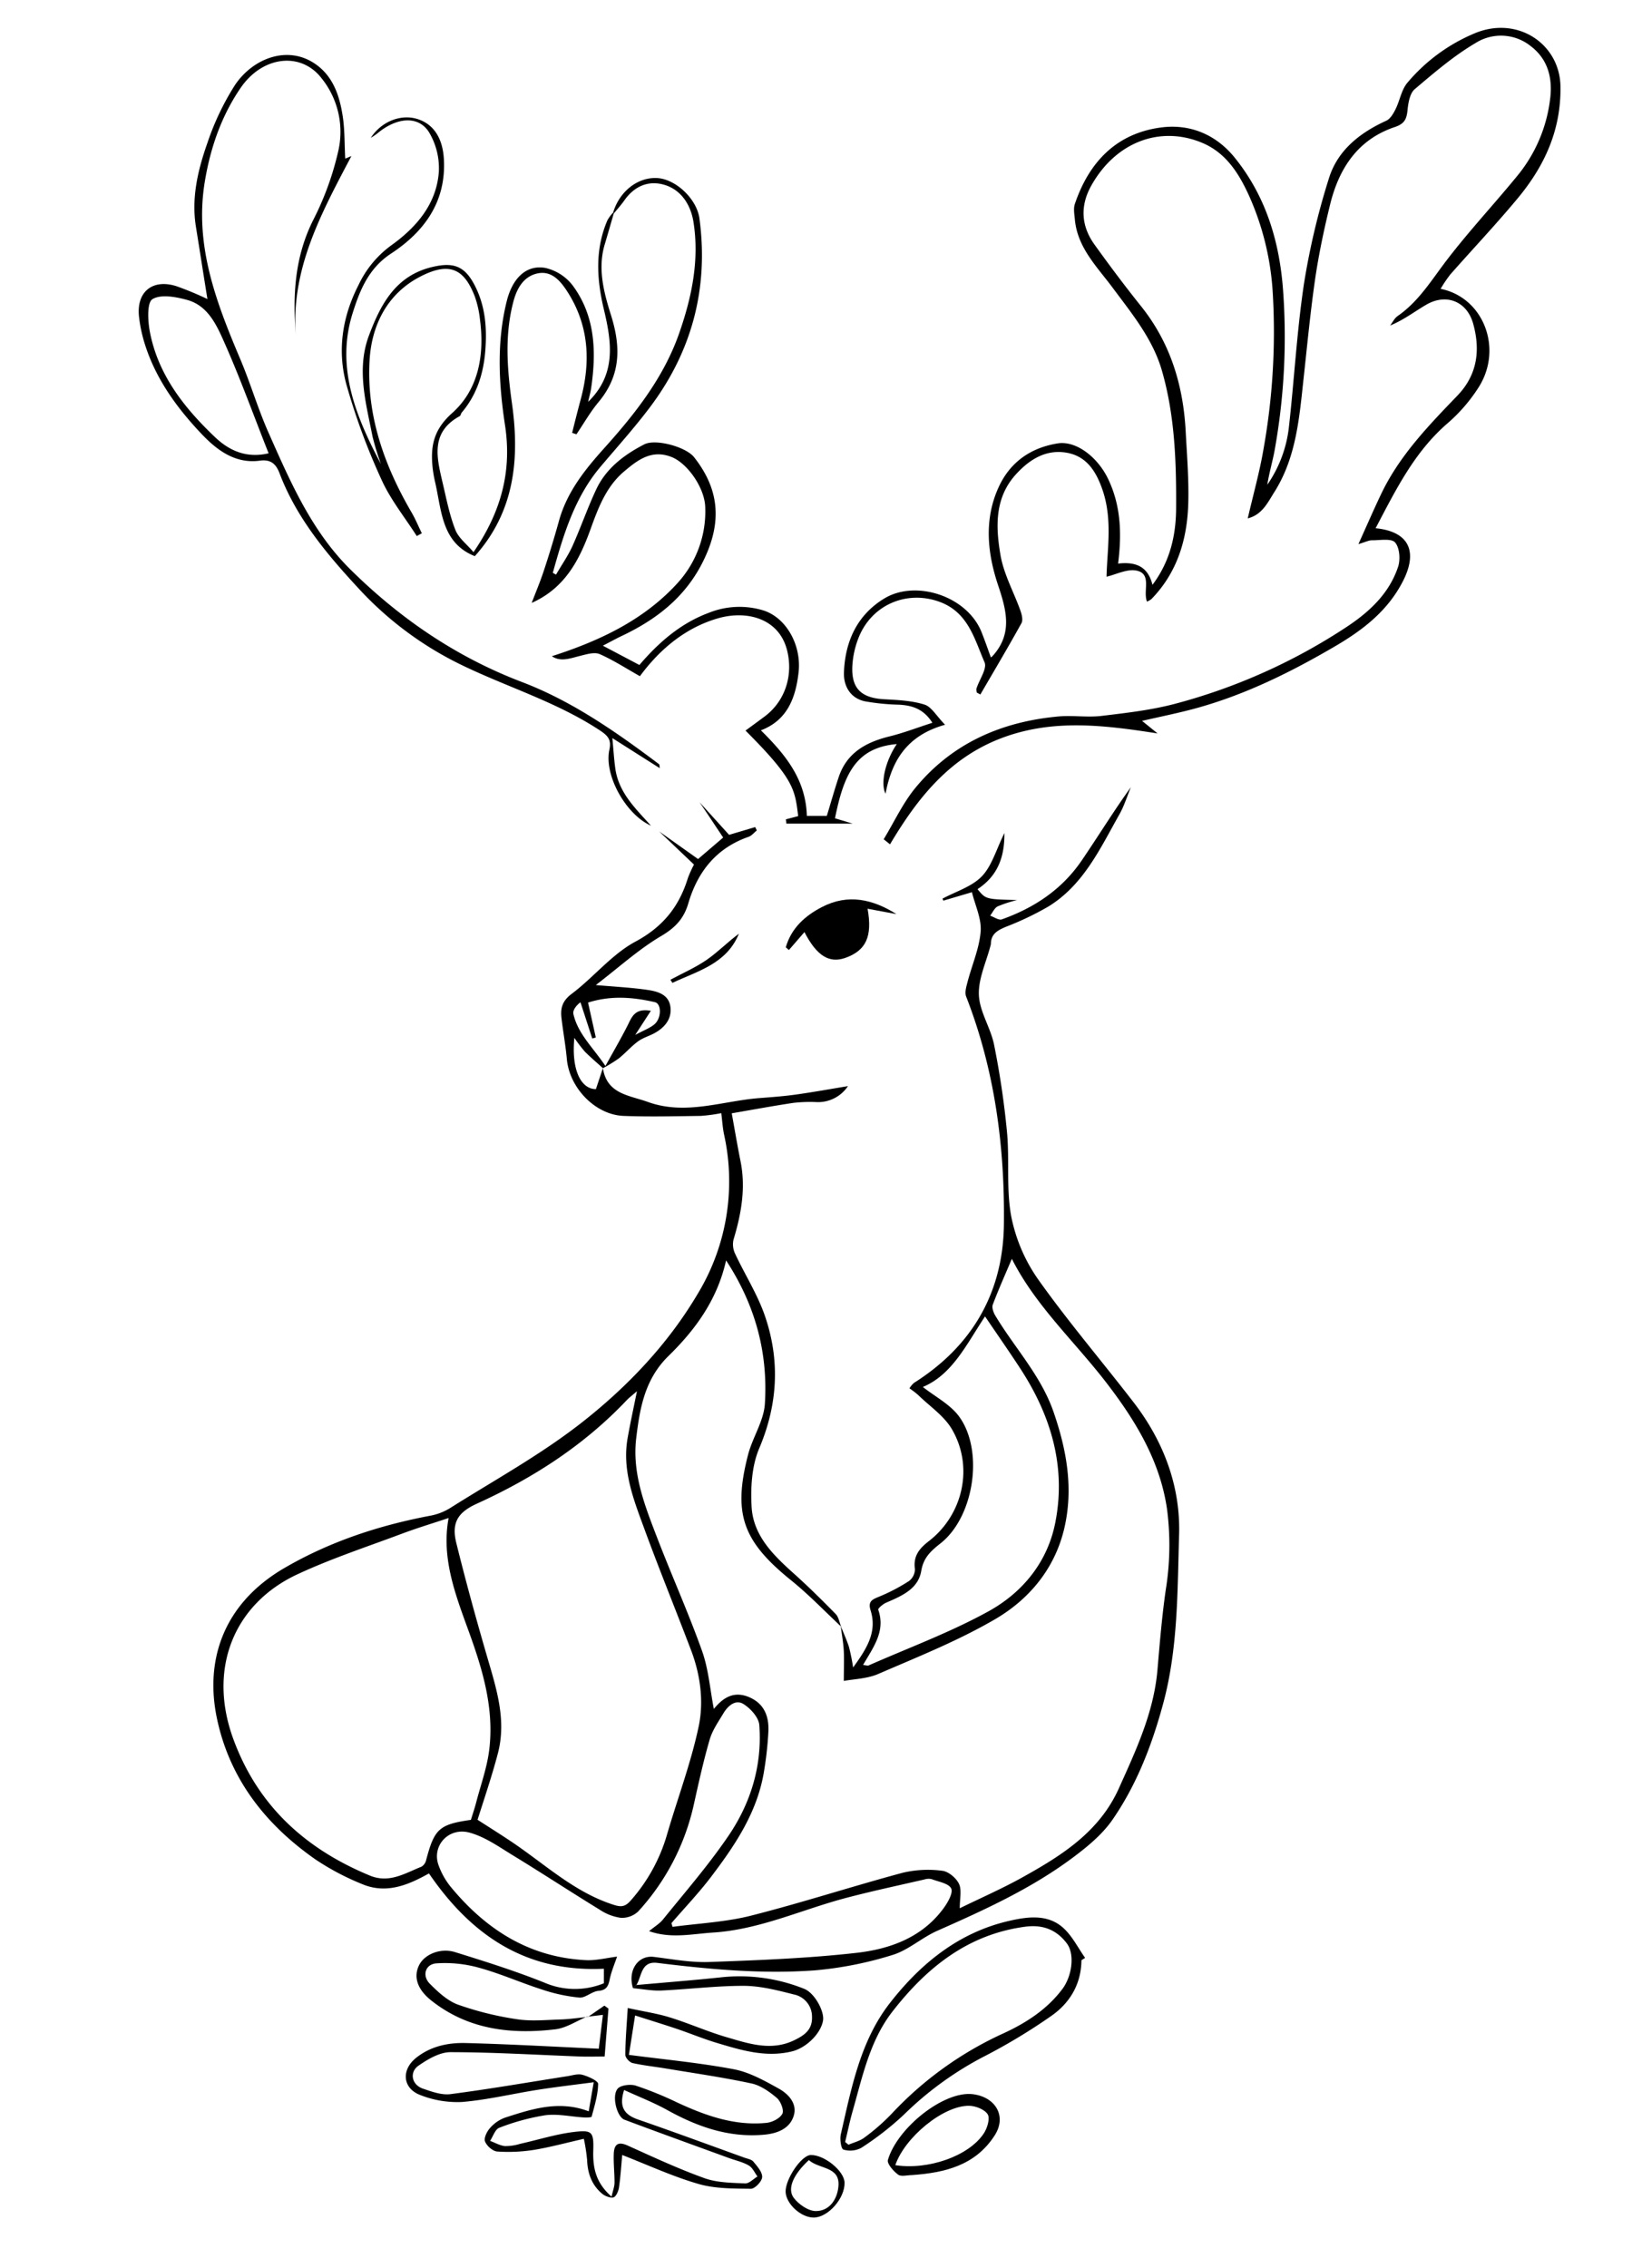
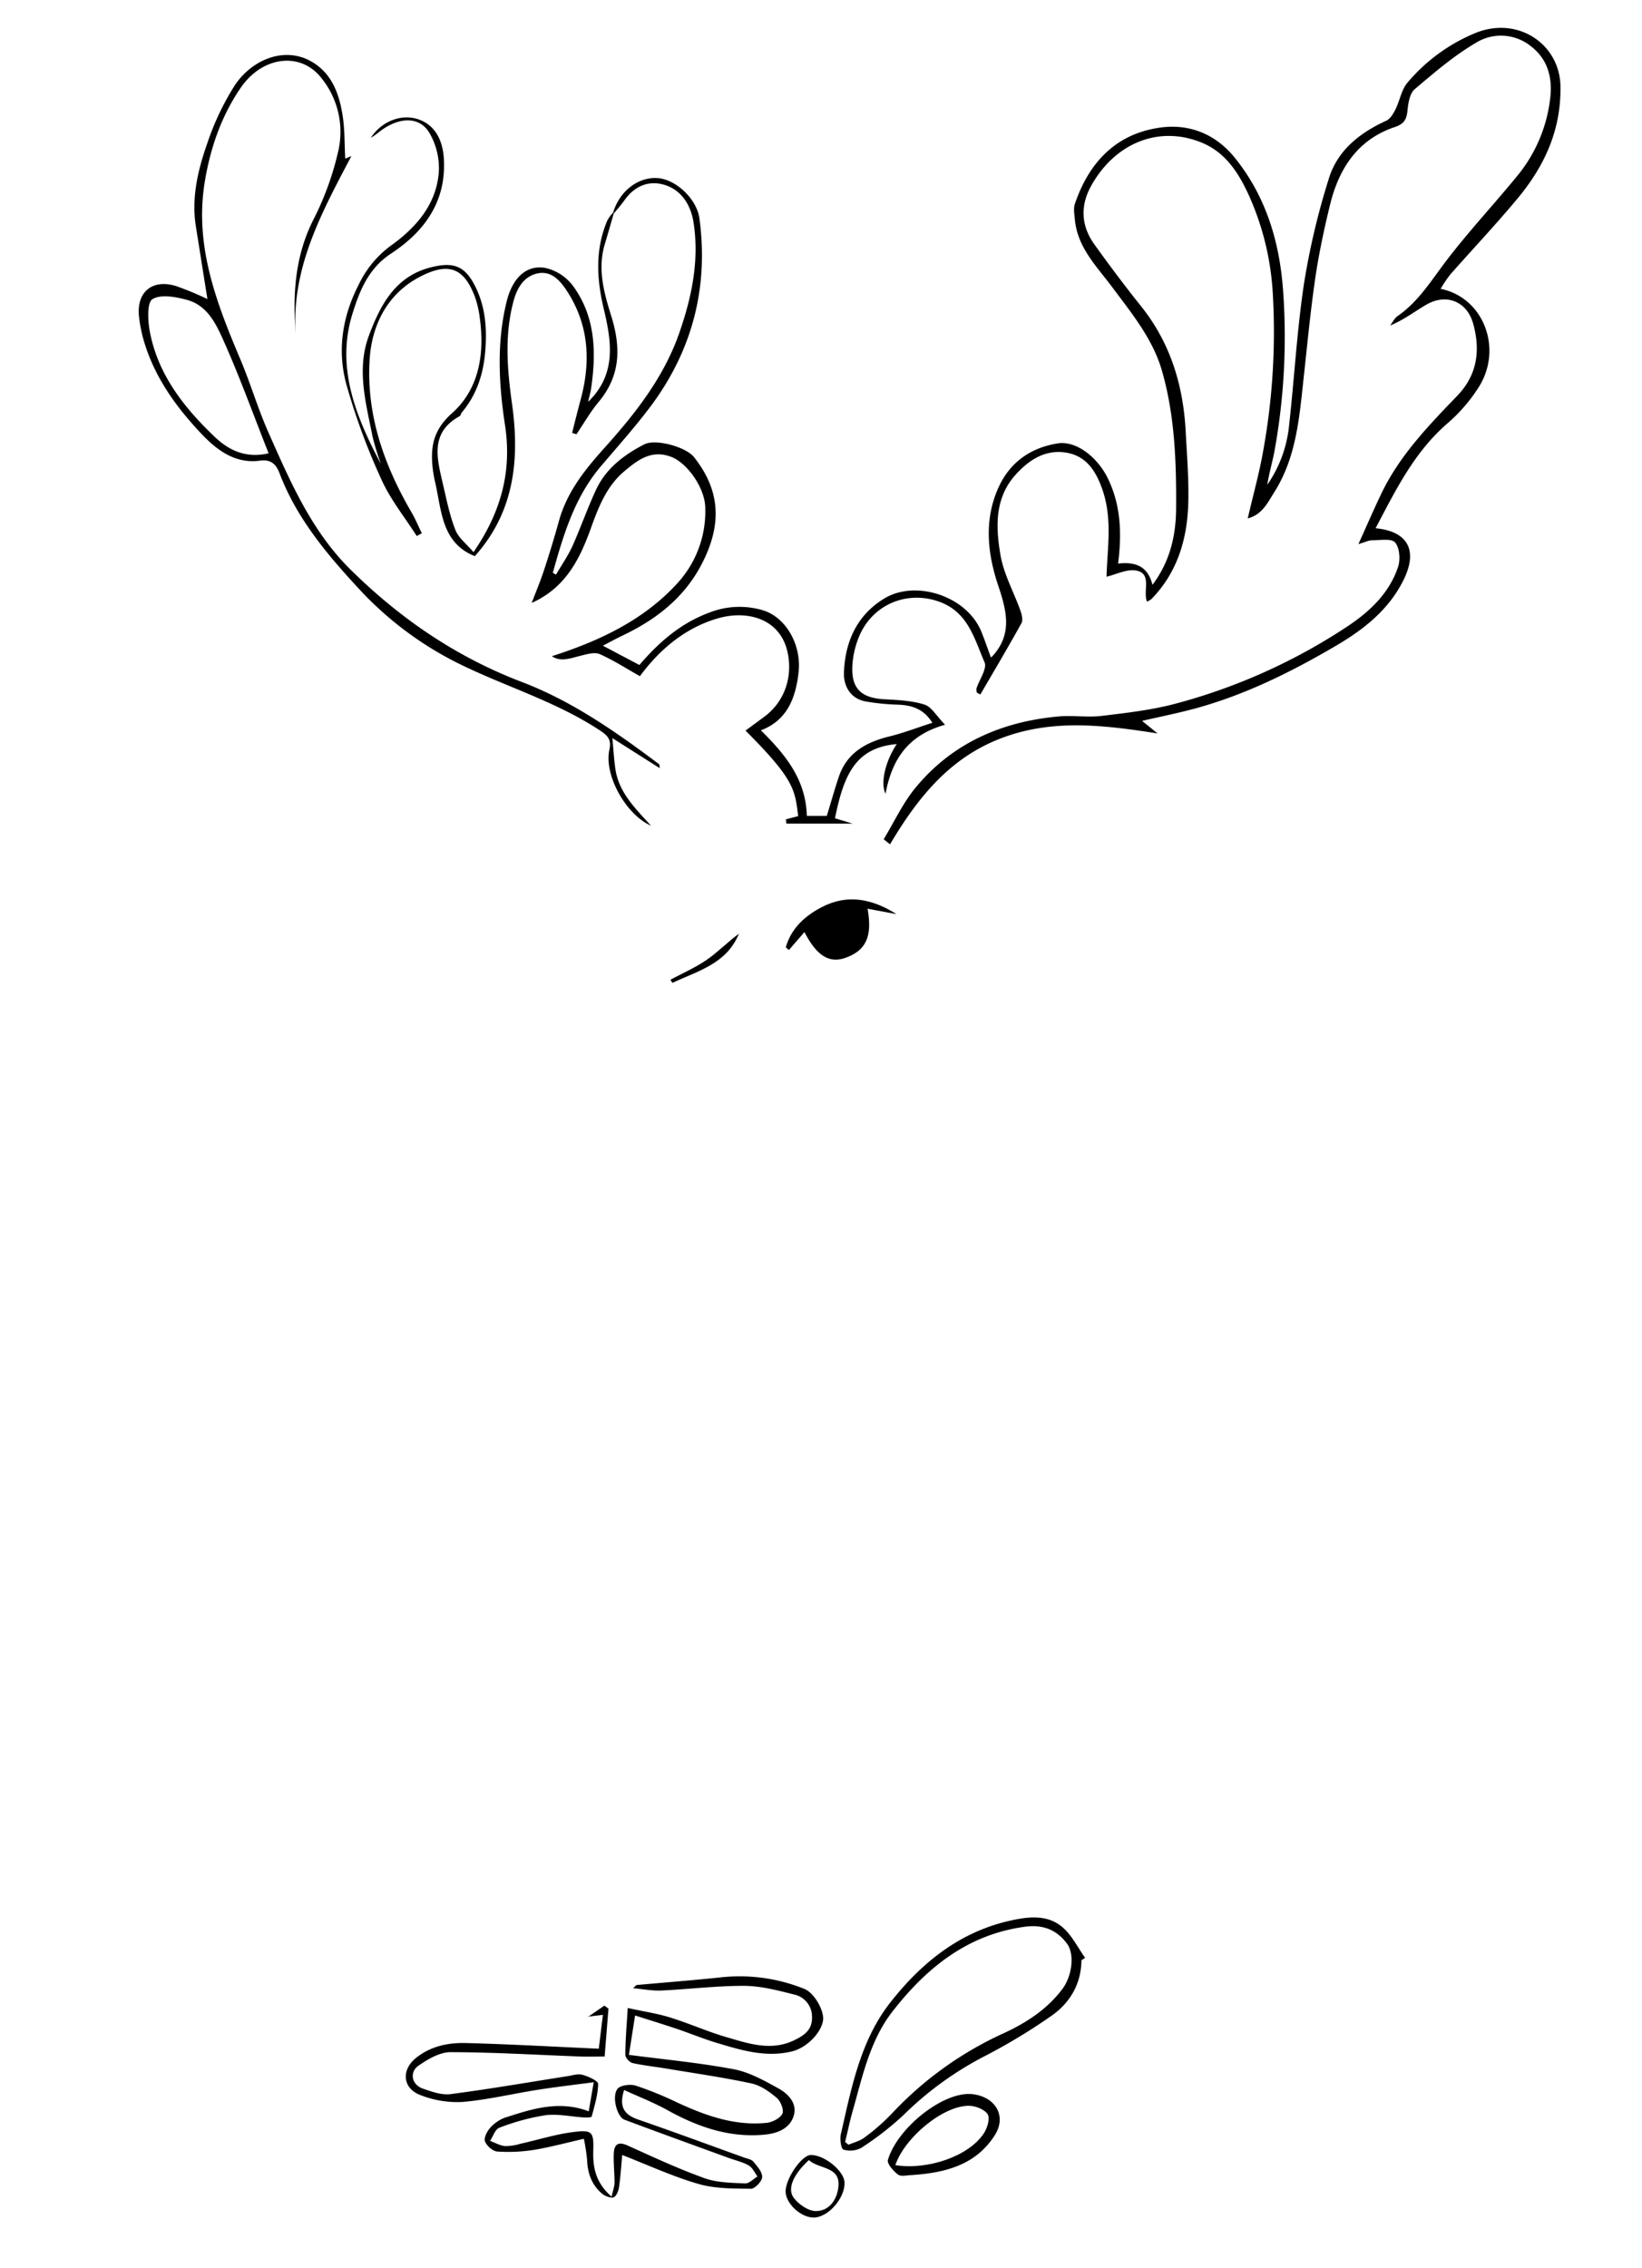
<svg xmlns="http://www.w3.org/2000/svg" id="Ebene_1" data-name="Ebene 1" width="210mm" height="290mm" viewBox="0 0 595.28 822.05">
  <title>reindeeracrylic</title>
-   <path d="M253.61,290.74l10.71,11.82,9.46-2.81.59,1.22c-1,.79-1.86,1.92-3,2.31-11.7,4.07-18.48,12.68-21.84,24.13-1.65,5.62-4.81,8.88-10,11.92C231.4,344.16,224.23,350.71,216,357c6.81.6,12.72.89,18.55,1.73,3.7.53,7.87,1.58,8.49,6.13.59,4.35-2,7.5-5.75,9.56-1.95,1.07-4.2,1.68-6,3-2.5,1.85-4.57,4.26-7,6.2a54.43,54.43,0,0,1-5.71,3.51c-2.19-2-4.46-3.91-6.55-6a53.61,53.61,0,0,1-3.81-5c-1.15,11.76,2.5,18.63,7.82,18.58l2.53-7.6c1.45,9.43,9.53,9.81,16.32,12.26,13.66,4.92,26.86-.33,40.24-1.39,4.47-.35,9-.67,13.39-1.29,6.24-.87,12.44-2,18.89-3.06a13,13,0,0,1-11.54,5.78,52.49,52.49,0,0,0-8.32.3c-7.46,1.12-14.87,2.5-22.27,3.77,1.12,6.16,2.05,11.71,3.16,17.23,2,9.78.31,19.19-2.52,28.56a7.87,7.87,0,0,0,.59,5.12c3.55,7.59,8.17,14.79,10.85,22.66,5.46,16,4.64,31.92-2.12,47.86-2.7,6.37-3.16,14.21-2.75,21.27.62,10.45,7.94,17.5,15.37,24.16,5.2,4.67,10.2,9.59,15.09,14.59,1.09,1.11,1.33,3,2,4.59-6-5.62-11.74-11.62-18.14-16.78-17.5-14.13-21.19-24-15.6-45.56,1.63-6.25,5.68-12.16,6.08-18.39,1.18-18.45-3.42-35.74-14.06-52-3.21,14.37-11.23,25.2-20.9,34.66-8.56,8.38-10.38,18.85-11.68,29.77-1.52,12.83,3.11,24.43,7.56,36,5.29,13.77,11.36,27.24,16.31,41.13,2.35,6.6,2.88,13.84,4.27,21,3.41-4.19,7.36-6.64,12.91-4.22s7.16,7.18,6.85,12.65A126.5,126.5,0,0,1,276.8,643c-2.59,14.31-10.51,26-19.06,37.26-4.43,5.83-9.53,11.16-14.32,16.72l.39,1.35c9.5-1.29,19.22-1.72,28.45-4.06,18.45-4.68,36.59-10.6,55-15.55A39.66,39.66,0,0,1,341.6,678c2.26.25,5.1,2.65,6.1,4.81s.24,5.42.24,8.78c7.77-3.8,15.34-7.11,22.53-11.1,14.27-7.93,28-16.47,35.14-32.33,6.21-13.81,12.65-27.47,14-42.87.83-9.7,1.63-19.42,3-29a101.48,101.48,0,0,0,.49-29.27c-2.52-17.58-11.47-32.23-22.08-46-11.49-14.91-25.61-27.8-34.19-44.8-2.35,5.56-4.8,11-6.91,16.6-.4,1.06.21,2.8.87,3.91,7,11.71,16.61,21.77,21.19,35.08,4.53,13.13,7,26.41,4.29,40.09-3,15.45-12.42,27.29-25.53,34.94-13.42,7.82-28,13.63-42.34,19.83-4.07,1.76-8.87,1.84-12.49,2.53,0-4.49.15-7.62,0-10.72s-.73-6.14-1.11-9.2c1,2.55,2.17,5.06,3,7.67a75.21,75.21,0,0,1,1.48,7.37c4.92-6.79,8.79-12.83,6.35-20.64-1.06-3.39.61-4,3.15-5.05A66.7,66.7,0,0,0,329.53,573a5.43,5.43,0,0,0,2.16-4.3c-.68-4.78,1.59-7.5,5.11-10.22,12.1-9.37,16.33-26.49,8.43-40.28-2.83-5-8.15-8.49-12.37-12.63a34.51,34.51,0,0,0-3.15-2.42,8.78,8.78,0,0,1,1.61-1.95c21.12-13.33,32.33-32.73,32.63-57.41.34-28.22-3.3-56-13.69-82.62-.58-1.49.06-3.59.51-5.31,1.59-6.11,4.26-12.1,4.75-18.28.36-4.62-2-9.46-3.16-14.23L342,326.41l-.32-.72c4.84-2.61,10.62-4.32,14.26-8.09s5.2-9.66,8.19-15.68c.1,9.31-2.85,15.79-9.74,20.32,3,3.68,3,3.68,14.36,3.95a46.78,46.78,0,0,0-7.06,2.3c-1.17.58-1.83,2.21-2.72,3.37,1.42.49,3.11,1.73,4.21,1.34C375,329,385,322.33,392.13,311.89c6-8.79,11.54-17.85,17.85-26.6-1.35,3.26-2.39,6.69-4.1,9.74-7,12.39-13,25.62-25.76,33.48a107.57,107.57,0,0,1-15.22,7.29c-3.05,1.27-5.64,2.52-5.67,6.31a2.2,2.2,0,0,1-.11.51c-1.54,6-4.5,12.08-4.24,18,.26,6.09,4.3,11.91,5.52,18.08a308.54,308.54,0,0,1,4.68,31.68c.94,10.17-.33,20.65,1.55,30.59a59.91,59.91,0,0,0,9.84,22.85c10.86,15.28,23.08,29.59,34.54,44.46,10.85,14.09,17,30.42,16.45,48-.62,20.47-.35,41.16-5.82,61.31-4.05,14.91-9.55,29.18-18.28,41.84-3.85,5.59-9.54,10.19-15.1,14.29-14.9,11-31.67,18.59-48.51,26.05-5.6,2.48-10.45,7-16.2,8.75a132.68,132.68,0,0,1-28.24,5.58c-19,1.38-38-.37-57-2.71-6-.74-5.6,4.87-7.61,8.06l-1.2,1.15c-2.05-6.43,1.79-12.1,7.54-11.39,6.69.82,13.45,2.1,20.13,1.85,17.8-.65,35.65-1.31,53.32-3.31,12.21-1.38,23.91-5.59,31.68-16.29,1.49-2.06,3.43-5.48,2.66-7.05-.89-1.83-4.5-2.4-7-3.35a4.77,4.77,0,0,0-2.58.06c-9.53,2.2-19.11,4.24-28.57,6.73-16,4.22-31.31,11.47-48.17,12.54-7.58.48-15.22,2.3-23.2-.51,2-1.64,3.82-2.71,5.06-4.25,8-9.89,16.35-19.51,23.52-30,8.25-12,12.49-25.72,11.38-40.46-.21-2.73-3.16-6-5.73-7.59-2.84-1.78-5.6.57-7.23,3.28-1.84,3.08-4,6.13-5,9.5-2.26,7.74-4,15.64-5.75,23.52a84.11,84.11,0,0,1-20.23,38.9,8.59,8.59,0,0,1-6.28,2.27,18.32,18.32,0,0,1-7.6-2.92c-10.55-6.47-20.91-13.26-31.47-19.7-5.05-3.08-10.12-6.71-15.69-8.24C162.59,662.06,156.44,669,159,676a26.82,26.82,0,0,0,4.24,7.63c12.76,15.53,28.53,25.75,49.16,26.76,3.78.18,7.61-.83,11.31-1.28-.88,2.54-1.78,4.74-2.38,7-.66,2.5-.57,5.11-4.37,5.41-2.37.19-4.71,2.62-6.93,2.44a61.23,61.23,0,0,1-13.5-2.91c-7.66-2.45-15.06-5.76-22.8-7.89a45.86,45.86,0,0,0-15.58-1.6c-4,.33-5.19,4.49-2.36,7.35s6.38,6.2,10.23,7.6a114,114,0,0,0,21.38,5.29c5.17.8,10.56.25,15.85.09,3.25-.1,6.48-.6,9.72-.91l-.13-.13c-3.83,1.59-7.54,4.13-11.5,4.6-16.17,1.93-31.73.1-45-10.45-5.23-4.15-6.49-8.74-4.33-12.93,2-3.83,7.7-6.23,13-4.58,10.93,3.4,21.89,6.84,32.5,11.11a27.79,27.79,0,0,0,21.42.17v-5.27c-28.17,1.35-48-12-63.42-34.54-7.28,4.07-15.36,7.63-24.24,3.86a92.33,92.33,0,0,1-16.86-8.9c-18-12.55-31-29-35.68-50.75-4.65-21.45,2.27-42,24.31-54.86,16.55-9.63,34.34-15.48,53-19a20.92,20.92,0,0,0,7.17-2.78c15.85-10,32.44-19.1,47.18-30.57,16.87-13.13,31.85-28.84,42.76-47.4a78.63,78.63,0,0,0,9.34-57.43c-.49-2.34-.64-4.75-1-7.71a60.39,60.39,0,0,1-7.45,1c-9.32.12-18.65.36-28,0-10.29-.42-19.59-10.18-20.54-20.58-.45-5-1.36-9.89-1.94-14.84-.42-3.56.24-6.22,3.67-8.8,8-6,14.53-14.32,23.14-18.94,10-5.38,15.82-12.69,19-23a43.38,43.38,0,0,1,2.22-4.93l-12.61-12,14.09,10,9.1-7.79c-.88-1.32-1.8-2.73-2.75-4.13Q256.56,295.06,253.61,290.74ZM230.92,504.2c-1.9,1.65-2.87,2.36-3.68,3.22-15.48,16.36-34,28.28-54.39,37.55-6.88,3.13-9.23,6.92-7.44,14.18,3.41,13.81,7.19,27.55,11.17,41.21,3.35,11.48,7.09,22.9,3.94,35-2.18,8.36-5,16.55-7.39,24.16,4.26,2.75,8.55,5.42,12.74,8.25,11.93,8.06,22.57,18.15,36.77,22.62,2.86.9,4.22.46,6.08-1.68A61.94,61.94,0,0,0,241.78,665c3.81-13.11,8.7-26,11.51-39.29,1.9-9,.65-18.66-2.73-27.57-5.48-14.43-11.32-28.73-16.65-43.21-4-10.94-8.56-21.9-6.33-34C228.52,515.66,229.64,510.51,230.92,504.2Zm-68.28,45.95c-5.62,1.88-11.29,3.58-16.82,5.65-12.69,4.76-25.62,9-37.9,14.71-23,10.65-32.77,34.11-23.3,59.84,8.88,24.13,26.15,39.76,49.49,49.4,7,2.89,12.68-.84,18.65-3.21a3.73,3.73,0,0,0,1.71-2.34c3-11.38,4.7-13,16.25-14.65.66-2.17,1.38-4.26,1.93-6.39,1.64-6.28,3.9-12.5,4.7-18.89,1.86-14.91-2.29-28.92-7.33-42.81C165.18,578.12,159.91,564.73,162.64,550.14ZM312.89,603.4c1.07.11,1.65.36,2,.19,14.59-6.44,29.69-12,43.58-19.68,12.29-6.82,21.32-17.82,24.11-32.11,4-20.26-1.58-38.77-12.67-55.79-4.12-6.31-8.44-12.49-12.8-18.92-6.75,10.14-11.83,21.06-22.54,25.57,4.38,3.48,9.94,6.3,13.2,10.79,9,12.47,5.31,36.3-6.73,45.83-3.52,2.79-6.22,5.12-7.06,10.06-1.11,6.57-7.12,9.07-12.71,11.49-1.17.5-3,2.07-2.88,2.55C321.11,591.13,316.68,596.88,312.89,603.4Zm-93.4-217.07c3.18-5.78,5.85-10.32,8.19-15,1.48-3,2.62-6,8.28-5l-5.67,8.74c3.06-1.66,5.31-2.43,7-3.88,2.58-2.25,2.56-7.48.09-8-7.89-1.8-15.86-2.49-24.19.16L216,376l-1.29.37-4.27-13.13c-1.71,1.28-2.87,3-2.56,4.28C209.52,374.67,214.88,379.5,219.49,386.33Z" />
  <path d="M222.29,77c2.34-7.72,9-12.9,16.06-12.46,6.64.41,14.28,7.54,15.23,14.68,3.36,25.25-2.7,48.14-18,68.43-5.58,7.4-11.8,14.32-17.8,21.41-9.51,11.22-13.54,24.84-17.37,38.55l1.17.65c2-3.48,4.36-6.82,6-10.46,3-6.72,5.43-13.73,8.56-20.41,3.59-7.66,10.1-12.56,17.42-16.34,4.09-2.11,15.1.87,18.08,4.66,8.22,10.44,10.14,21.34,4.86,34.19-6.09,14.81-17,23.84-30.78,30.43-2.15,1-4.25,2.18-7.16,3.68L231.8,241c7.08-8.27,15-15.13,25.17-18.91a29.8,29.8,0,0,1,19.73-.88c8.36,2.63,13.92,12.62,12.81,22.47-1.06,9.4-4.18,17.41-13.66,21,8.79,8.7,16.27,17.67,16.66,31h7.24c1.45-4.74,2.78-9.48,4.34-14.15,3-8.82,9.94-12.56,18.4-14.65,5.09-1.25,10-3.16,15.53-4.93-3.24-5.1-7.39-6.31-12.18-6.56a80.62,80.62,0,0,1-12.26-1.22c-5.41-1.13-7.79-5.67-7.62-10.43.4-11.2,4.75-20.88,14.68-26.87,11.37-6.86,30-.88,35.23,12.29,1.19,3,2.23,6,3.36,9.11a5.8,5.8,0,0,0,.55-.44c7.42-8.13,5.14-16.58,2-25.92-3.83-11.54-5.09-23.7.28-35.39,4.17-9.08,11.62-14.24,21.34-15.82,6.76-1.1,14.55,5,18.31,12.83,4.67,9.73,5,19.87,3.64,30.72,6-.68,10.75.72,12.46,7.71,6.47-8.61,8.52-18.11,8.57-27.75.1-16.76-.45-33.61-5.14-49.87-3.3-11.46-10.84-20.62-17.82-30-5.67-7.65-12.83-14.56-13.75-24.85-.17-1.85-.56-3.9,0-5.56,5.13-15.18,15.06-25.62,31.31-27.74,10.36-1.35,19.8,2.5,26.61,10.9,11.56,14.29,16.47,31.11,17.64,49.15a231.91,231.91,0,0,1-3.13,56.92c-.76,4.17-2,8.25-2.66,12.52a45.57,45.57,0,0,0,7.83-20.88c1.95-17.34,2.89-34.81,5.47-52a265.2,265.2,0,0,1,9-38.05c3.12-10.22,11.17-16.6,20.83-21,1.46-.66,2.57-2.58,3.35-4.15,1.59-3.18,2.15-7.14,4.38-9.7a64.17,64.17,0,0,1,24.88-18.06c15.28-6,30.31,4.21,30.54,19.47.25,15.89-5.81,28.89-15.51,40.57-7.85,9.45-16.32,18.39-24.44,27.61a48.1,48.1,0,0,0-3.5,5.19C537.9,107.82,545,126.43,536,140.45a59.44,59.44,0,0,1-11.17,12.92c-12.1,10.42-18.86,24.27-26.13,38.07,12,1.18,15.47,8.28,9.93,19.15S494,228.36,484.1,234.17c-15.87,9.29-32.36,17.49-50.21,22.43-6.25,1.73-12.63,3-19.85,4.66l5.62,4.55c-20.11-3.16-38.5-5.26-56.92,1.82C344,274.86,332.54,289.38,322.66,306l-2.3-1.84c3.86-6.33,7-13.25,11.72-18.89,13.35-16.07,31.23-23.78,51.75-25.62,5.13-.46,10.39.42,15.49-.19,9-1.08,18.13-2.11,26.86-4.44A211,211,0,0,0,488,227.34c8.4-5.52,15.6-12.18,18.85-21.9.89-2.66.57-6.94-1.09-8.85-1.34-1.55-5.5-.76-8.42-.78-1.11,0-2.22.6-4.87,1.39,3.1-6.85,5.62-12.71,8.38-18.45,6.63-13.77,17.11-24.56,27.53-35.4,7.22-7.51,8.36-16.46,5.69-26.06-2.25-8.07-9.74-11.09-17-6.86-4.23,2.46-8.13,5.51-13.11,7.55.9-1.17,1.59-2.66,2.75-3.46,7.51-5.19,12.12-12.79,17.51-19.88,8.26-10.85,17.64-20.83,26.26-31.41a53.85,53.85,0,0,0,11.41-26.74c1.08-7.53-.33-14.76-7-19.82a17.24,17.24,0,0,0-19.93-1.09c-7.91,4.65-15,10.75-22.07,16.73-1.75,1.49-2.34,4.87-2.6,7.46-.32,3.27-1,5.07-4.65,6.28C492.27,50.54,485.45,61,482.24,74c-2.14,8.68-4,17.45-5.34,26.29-1.78,12.13-2.94,24.35-4.27,36.54-1.57,14.35-2.63,28.86-10.64,41.51-2.38,3.75-4.38,8.2-9.64,9.53,2-8.68,4.31-16.84,5.72-25.14a241,241,0,0,0,3.36-56.35,100.31,100.31,0,0,0-8.79-35.85c-3.57-7.72-8.2-15.18-16.84-18.78-15.26-6.36-31.34-.25-40.16,15.5-4.09,7.3-3.73,14.58,1.12,21.34,5.43,7.57,11,15,16.85,22.31,10.67,13.3,15.35,28.68,16.24,45.41.46,8.66,1.17,17.34.94,26-.36,13.07-3.94,25.15-13.39,34.84a7.88,7.88,0,0,1-1.58.89c-1.53-3.89,1.87-10-3.71-11.23-3.46-.75-7.55,1.43-10.95,2.2.22-9.84,2.22-20.62-1.42-31.35-2.39-7-6-12.68-13.76-13.7-7.18-.94-12.86,2.71-17.58,7.85-7.9,8.61-7.43,19.2-5.68,29.41,1.19,6.91,4.84,13.39,7.23,20.12.5,1.41,1,3.43.34,4.55-4.8,8.68-9.88,17.22-14.87,25.8l-1.27-.67a3.57,3.57,0,0,1-.17-1.4c1-3.28,4-7.31,2.93-9.65-3.66-8.41-5.91-18.1-16.35-21.88-12-4.34-24.9,1.19-29.5,13.56a32.68,32.68,0,0,0-2.07,10c-.3,8,3.38,11.31,11.55,11.77,4.91.27,10,.48,14.61,1.93,2.54.79,4.3,4.08,7.47,7.31-13.59,3.81-19.27,12.69-21.59,25-2-4.15.18-12.24,4.09-18-14.85,1.3-19.19,10.92-22.41,26.9l6.38,1.93h-24l-.19-1.55,4.47-1.17c-1.2-9.51-1.28-13.21-19.1-31,2.32-1.7,4.63-3.38,6.92-5.09,7.67-5.73,10.46-15.28,8.08-24.29-3-11.24-14.49-14.35-25.06-11.28-11.13,3.23-20.56,10.56-28.22,20.95-4.78-2.68-9.49-5.75-14.58-8-1.92-.83-4.76.06-7.06.63-3.61.9-7.13,2.29-10.28.13,17.16-5.51,33.34-13.05,45.6-26.55a38.5,38.5,0,0,0,10-27.52c-.23-7-6.46-15.86-12.2-18.12-7.24-2.86-12.32,1.1-17.22,5.24-6.59,5.56-9.45,13.42-12.28,21.24-4,11-9.23,21.05-21.21,26.39,1.47-3.88,3.1-7.71,4.39-11.65q3-9.06,5.54-18.24c2.93-10.39,9.37-18.42,16.45-26.29,11.09-12.34,21.38-25.39,27-41.3,4.6-13.08,7.47-26.59,5.27-40.54-.94-6-4.22-11.41-10.12-13.36s-11.2.18-14.93,5.49c-1.17,1.66-2.55,3.18-3.83,4.76Z" />
  <path d="M229.51,720.56l1.2-1.15c10.13-.91,20.28-1.7,30.39-2.76a62.77,62.77,0,0,1,30.46,4.14c3.79,1.52,7.36,8.16,6.82,11.47-.79,4.74-6.08,9.93-11.23,11.19-9.49,2.33-18.42-.41-27.31-3.08-4.93-1.48-9.71-3.48-14.6-5.12s-9.72-3.12-15-4.81L228,744.72c12.72,1.67,25.45,2.84,38,5.21,5.69,1.07,11.13,4.13,16.3,7,3.59,2,6.88,5.53,5.41,10-1.53,4.69-6.11,6.32-10.8,6.73-12.7,1.12-24.06-2.88-35-8.94-5-2.77-10.37-4.84-15.65-7.27-2,6.24.17,9,5.07,10.7,12.9,4.46,25.7,9.19,38.54,13.82,1.12.41,2.57.62,3.24,1.43,1.39,1.69,3.27,3.76,3.2,5.61-.06,1.54-2.64,4.26-4.08,4.24-6.42-.09-13.09,0-19.17-1.8-9.32-2.7-18.22-6.84-27.48-10.44-.34,3.58-.59,7.67-1.17,11.71-.19,1.33-1,3.27-1.94,3.62s-3-.34-4.07-1.21c-3.82-3.14-5.38-7.4-5.55-12.32a70.38,70.38,0,0,0-1.18-7.67c-6.12,1.38-12,3-18,4a59.51,59.51,0,0,1-13.38.61c-1.63-.11-3.81-2-4.45-3.65-.49-1.23.68-3.61,1.8-4.86a13.21,13.21,0,0,1,5.42-3.76c9.77-3.16,19.62-6.39,30.37-2.3l1.81-10.54c-7,.93-13.6,1.69-20.17,2.72-9.18,1.44-18.28,3.65-27.5,4.43a36.55,36.55,0,0,1-15.09-2.47c-6.53-2.39-7.11-9.11-1.67-13.49,5.22-4.2,11.56-5.56,17.95-5.4,15.88.4,31.75,1.32,48.32,2.06l1.49-12.27-5.6.67.13.13,6-4.15,1.49,1.07-1.39,17.38c-3.2,0-5.95.09-8.68,0-15.74-.58-31.48-1.56-47.21-1.58-3.89,0-8.16,2.52-11.56,4.87s-2.56,6.93,1.56,8.34c3.2,1.1,6.78,2.41,10,2,14.15-1.84,28.22-4.29,42.32-6.49,1.87-.29,3.9-1,5.6-.49,2.11.58,5.63,2.18,5.61,3.29-.07,4-1.31,7.93-2.34,11.83-.09.34-1.93.36-2.94.3-4.64-.28-9.37-1.38-13.89-.79a81.22,81.22,0,0,0-16.66,4.54c-1.49.54-2.25,3.11-3.34,4.75,1.79.66,3.55,1.7,5.39,1.89a18.2,18.2,0,0,0,5.54-.83c6.52-1.45,13-3.52,19.55-4.3s7.13,0,6.93,6.75c-.18,6.1.83,11.62,6.63,16.7.47-2.12,1.07-3.62,1.08-5.12,0-3.46-.41-6.92-.28-10.37s1.54-4.63,5.11-3c9.18,4.14,18.33,8.41,27.79,11.8,4.56,1.64,9.77,1.66,14.72,1.9,1.44.07,3-1.63,4.47-2.51-1-1.38-1.8-3.23-3.17-4-2.18-1.27-4.77-1.82-7.18-2.7-12.64-4.61-25.3-9.17-37.9-13.9-2.64-1-4.63-8.37-2.51-11.13,1-1.36,4.65-1.83,6.62-1.21A127.71,127.71,0,0,1,245.55,762c10.27,4.76,20.79,8.51,32.33,7.36,2.09-.21,4.87-1.61,5.75-3.3.67-1.28-.62-4.54-2-5.73-2.67-2.25-5.87-4.54-9.19-5.25-10.22-2.2-20.59-3.68-30.9-5.4-4.08-.68-8.21-1.1-12.22-2-1.08-.25-2.62-1.93-2.61-2.95,0-5.43.5-10.85.86-17,5.95,1.31,10.83,2,15.49,3.48,6.86,2.13,13.47,5.1,20.36,7.1,8,2.33,16.2,5.18,24.61,1.06,3.57-1.75,6.5-3.73,6.35-8.41a8.19,8.19,0,0,0-6.61-8.14c-6-1.53-12.11-3.1-18.19-3.12-10,0-20,1.25-30,1.71C236.2,721.52,232.85,720.85,229.51,720.56Z" />
  <path d="M236,299.24c-9.05-4-17.08-18.23-15.08-27.52.77-3.56-.43-5-3.32-6.93-15.88-10.52-34.14-15.87-51-24.15a124.15,124.15,0,0,1-36.25-27c-11.59-12.49-22.78-25.7-29-42.1-1.22-3.2-3-5.16-7.16-4.59-9,1.22-15.7-3.94-21.24-9.81-8.71-9.21-16.22-19.48-20.23-31.78a52.81,52.81,0,0,1-2.32-10.55c-1-9,4.81-13.81,13.49-11.12a117.8,117.8,0,0,1,11.31,4.69C73.86,100.1,72.45,91,71,82c-1.65-10.52.8-20.58,4.22-30.28A95.67,95.67,0,0,1,85.1,30.95c6.27-9.52,18.83-14.79,29.06-7.87,6.45,4.36,8.83,11.29,10,18.48.86,5.16.7,10.49,1,15.93l2.23-.93c-11,20.91-22.27,41.37-20.06,66-1.3-14.88-.65-29.25,6.31-43A106.35,106.35,0,0,0,122.8,54a31,31,0,0,0-6.33-25.77c-7.4-9.48-21.23-8-29.18,3.55C80.26,42,76.23,53.68,74.22,66c-3.76,23.07,4.22,43.68,12.92,64.24,3.67,8.67,6.32,17.78,10.13,26.38,7.93,17.87,15.66,35.94,30,50,17.93,17.65,38.18,31.5,61.94,40.55,18.16,6.91,34.16,18.09,49.67,29.75.3.23.21,1,.3,1.48L222,267.5c.42,4.41.61,7.81,1.09,11.16C224.36,287.39,230.5,293.11,236,299.24Zm-138.63-135C91.93,150.54,87.07,137,81.28,124c-2.76-6.22-5.9-13.2-13.36-15.28-4.09-1.14-9.62-2.17-12.67-.29-2,1.26-1.68,7.91-.91,11.86,3,15.65,12.5,27.58,23.72,38.24C83.29,163.46,89.48,166.12,97.34,164.29Z" />
  <path d="M222.54,77.25c-1.1,3.77-2.17,7.55-3.3,11.31-2.68,8.91-.25,17.63,2.32,25.83,3.61,11.55,3.45,21.74-4.58,31.34-3,3.6-5.35,7.76-8,11.66l-1.56-.51c1-4.09,2.05-8.19,3.14-12.27,3.68-13.73,2.92-26.93-5-39.11-2.46-3.78-5.69-7.57-10.87-6.37S187.18,105,186,109.77c-3.11,12.11-2.09,24.38-.38,36.55,2.84,20.24.86,39.21-13.48,55.24-12.07-4.79-12-16.44-14.38-26.76a44.56,44.56,0,0,1-1-6.11c-.65-7.45.67-13.2,7.17-19,9.57-8.55,11.75-21,10.09-33.78a36.78,36.78,0,0,0-1.89-8.47c-3.83-9.91-9.06-12.79-19.93-7.11-11.72,6.12-17.45,17.38-18.21,30.17-1.19,20,5.3,38.2,15.27,55.3,1.39,2.39,2.45,5,3.67,7.47l-1.84,1c-4.34-6.8-9.54-13.21-12.81-20.49a236.59,236.59,0,0,1-12.71-34.47c-3.34-12.26-1.5-24.49,4.4-36A37.58,37.58,0,0,1,141.73,89c9.1-6.49,16.48-14.93,17.36-26.65A25.46,25.46,0,0,0,155.58,48c-3.7-6-11.21-5.58-18.06-.24a22.82,22.82,0,0,1-3.1,2.19c3.9-6,11-8.71,17-6.79s9.06,7.19,9.49,14.38c.94,15.64-7.18,26.51-19.17,34.38-8.35,5.48-11.45,13.77-14,21.9-6,19.51,1.32,37.26,10.36,54.36a98,98,0,0,1-3.05-10c-2.37-12.12-5.89-24.33-1.29-36.6,4.23-11.27,9.67-21.67,22.9-24.81,7.83-1.86,11.91-.38,15.62,7s4.31,15.26,3.64,23.5-3.08,15.82-8.52,22.24c-.32.38-.37,1.11-.75,1.31-10.82,5.95-8.25,15.27-6.12,24.41,1.32,5.64,2.44,11.4,4.54,16.76,1.15,3,4.13,5.19,6.59,8.12,10-14.55,14-29.29,11.41-46.11-2.25-14.86-3.07-29.94.64-44.84,2.07-8.34,7.07-13.29,14-12.06a17.36,17.36,0,0,1,9.9,6.35c8.23,11.1,8.61,24,6.72,37.09-.23,1.61-.69,3.19-1.12,5.11,10.28-10,8.56-21.6,5.72-33.49-2.6-10.86-3.29-21.74,1.29-32.35a14.92,14.92,0,0,1,2-2.72Z" />
  <path d="M392.06,710.41c-.09,8.64-4.16,15.45-10.88,20.16a211.32,211.32,0,0,1-24.23,14.63,120.79,120.79,0,0,0-29.34,21.27,109.44,109.44,0,0,1-15.32,11.92,8.49,8.49,0,0,1-6.53.65c-.84-.26-1.35-3.75-.94-5.52,3.84-16.64,7-33.74,17.8-47.59,11.2-14.38,25.09-25.66,43.37-29.8,6.6-1.5,14-2.54,19.66,2.74,3.16,2.94,5.2,7.1,7.74,10.7Zm-85.67,65.88,1.22,1c1.93-.84,4.11-1.34,5.73-2.57a75.05,75.05,0,0,0,9.78-8.52A128.09,128.09,0,0,1,364,736.82c8.13-3.77,15.61-8.62,21.12-15.93,3.57-4.74,4.56-12.68,1.66-16.54-3.67-4.89-8.59-6.92-15-6.09-21,2.75-36,15-48.32,30.87-8.32,10.74-10.94,24.17-14.64,37C307.93,769.45,307.22,772.89,306.39,776.29Z" />
  <path d="M325,331.29l-10.47-1.95c1.81,10.15-.59,15.18-8.15,17.84-5.76,2-10.31-.77-14.74-9.38L286,344.31l-1.13-1c2-6.88,6.84-11.34,13.14-14.6C307.48,323.82,316.42,325.9,325,331.29Z" />
  <path d="M330.69,788.28c-1.74,0-4,.67-5.1-.16-1.71-1.25-4.1-4-3.7-5.32,3.43-11.66,20.25-25.07,30.74-23.84,8.28,1,12.49,8,7.94,15C353.58,784.8,342.53,787.43,330.69,788.28Zm-6.11-3.59c11.88,1.85,26.71-3.29,32.11-11.55,1.25-1.9,2.3-5.42,1.38-6.88-1.14-1.8-4.44-3.08-6.81-3.09C341.89,763.13,328,774.64,324.58,784.69Z" />
  <path d="M306.18,791c.16,5.71-6,12.67-11.2,12.68-4.62,0-10-4.95-10.17-9.3-.14-4.6,5.7-13.22,9.05-13.36C298.76,780.85,306.06,786.76,306.18,791Zm-12.93-8.16c-5.56,5.13-8,10.38-5.48,13.71,1.78,2.36,5.29,4.78,8,4.77,5.18,0,7.88-4.6,8.2-9.14C304.5,785.09,297,786.2,293.25,782.87Z" />
  <path d="M243.05,355.07c4.42-2.38,9.08-4.39,13.18-7.23s7.62-6.49,11.65-9.45c-4.47,10.95-14.92,13.49-24.11,17.82Z" />
  <path d="M253.74,290.93l-14.8-12.66Z" />
</svg>